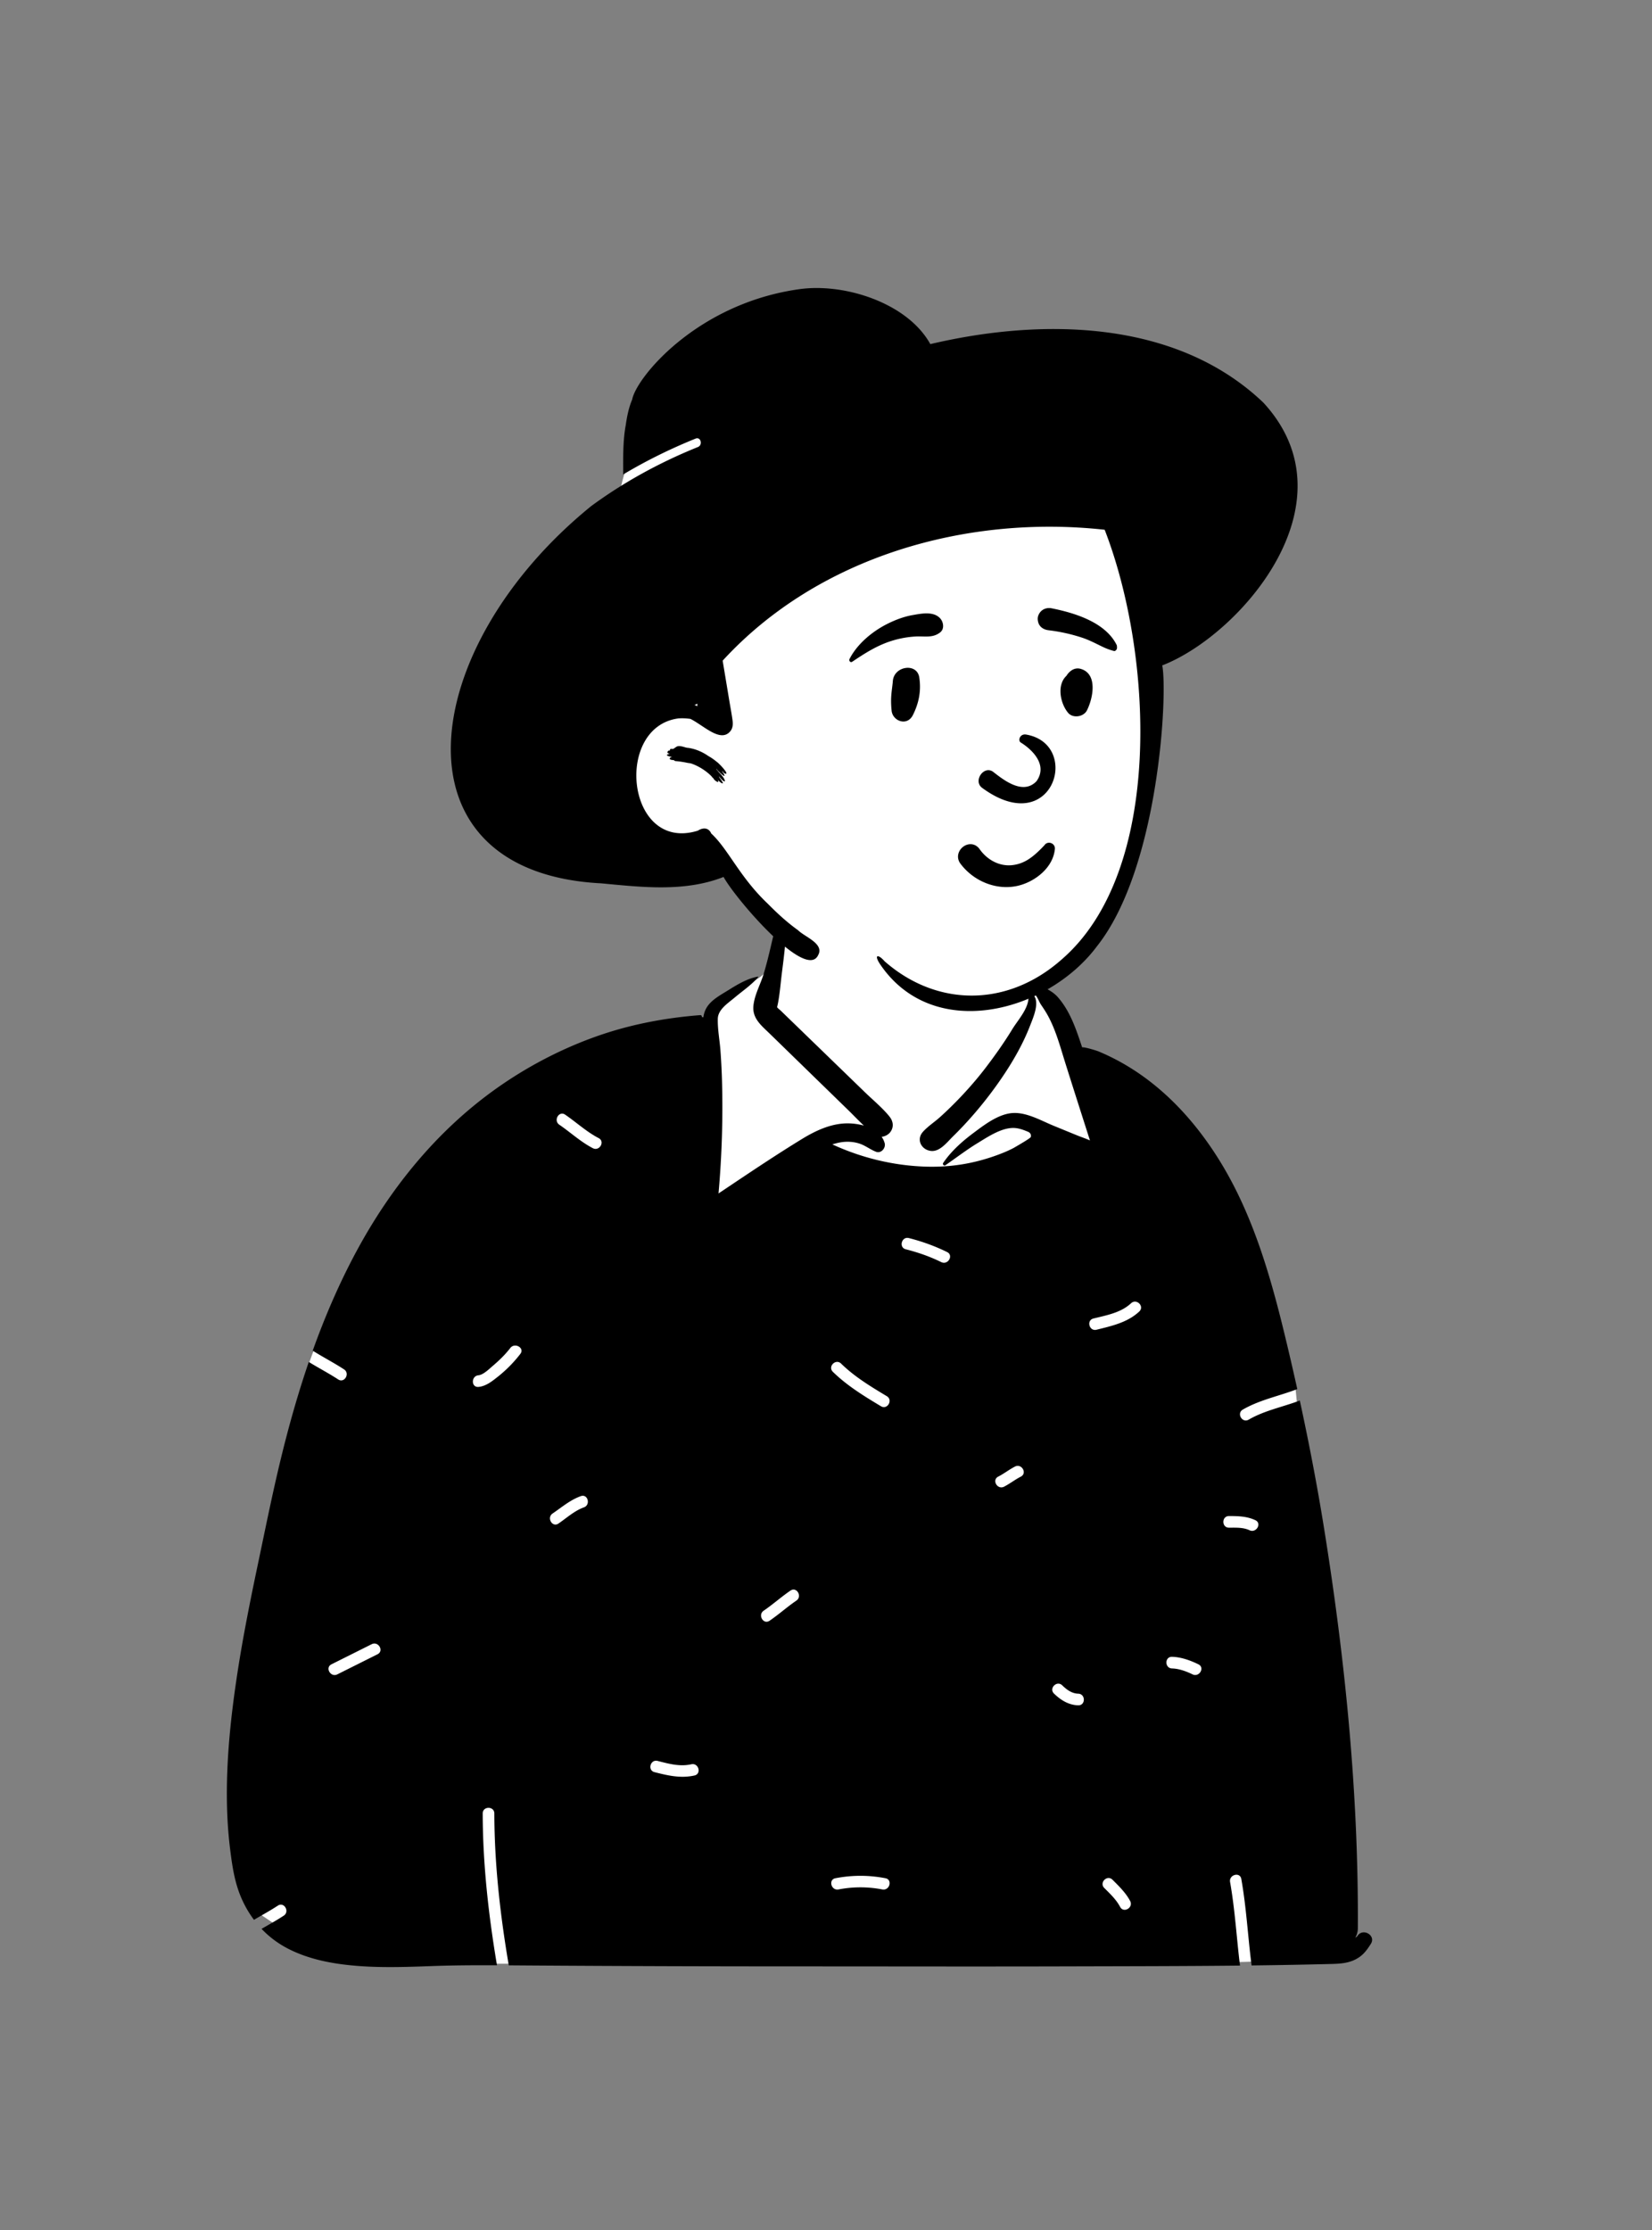
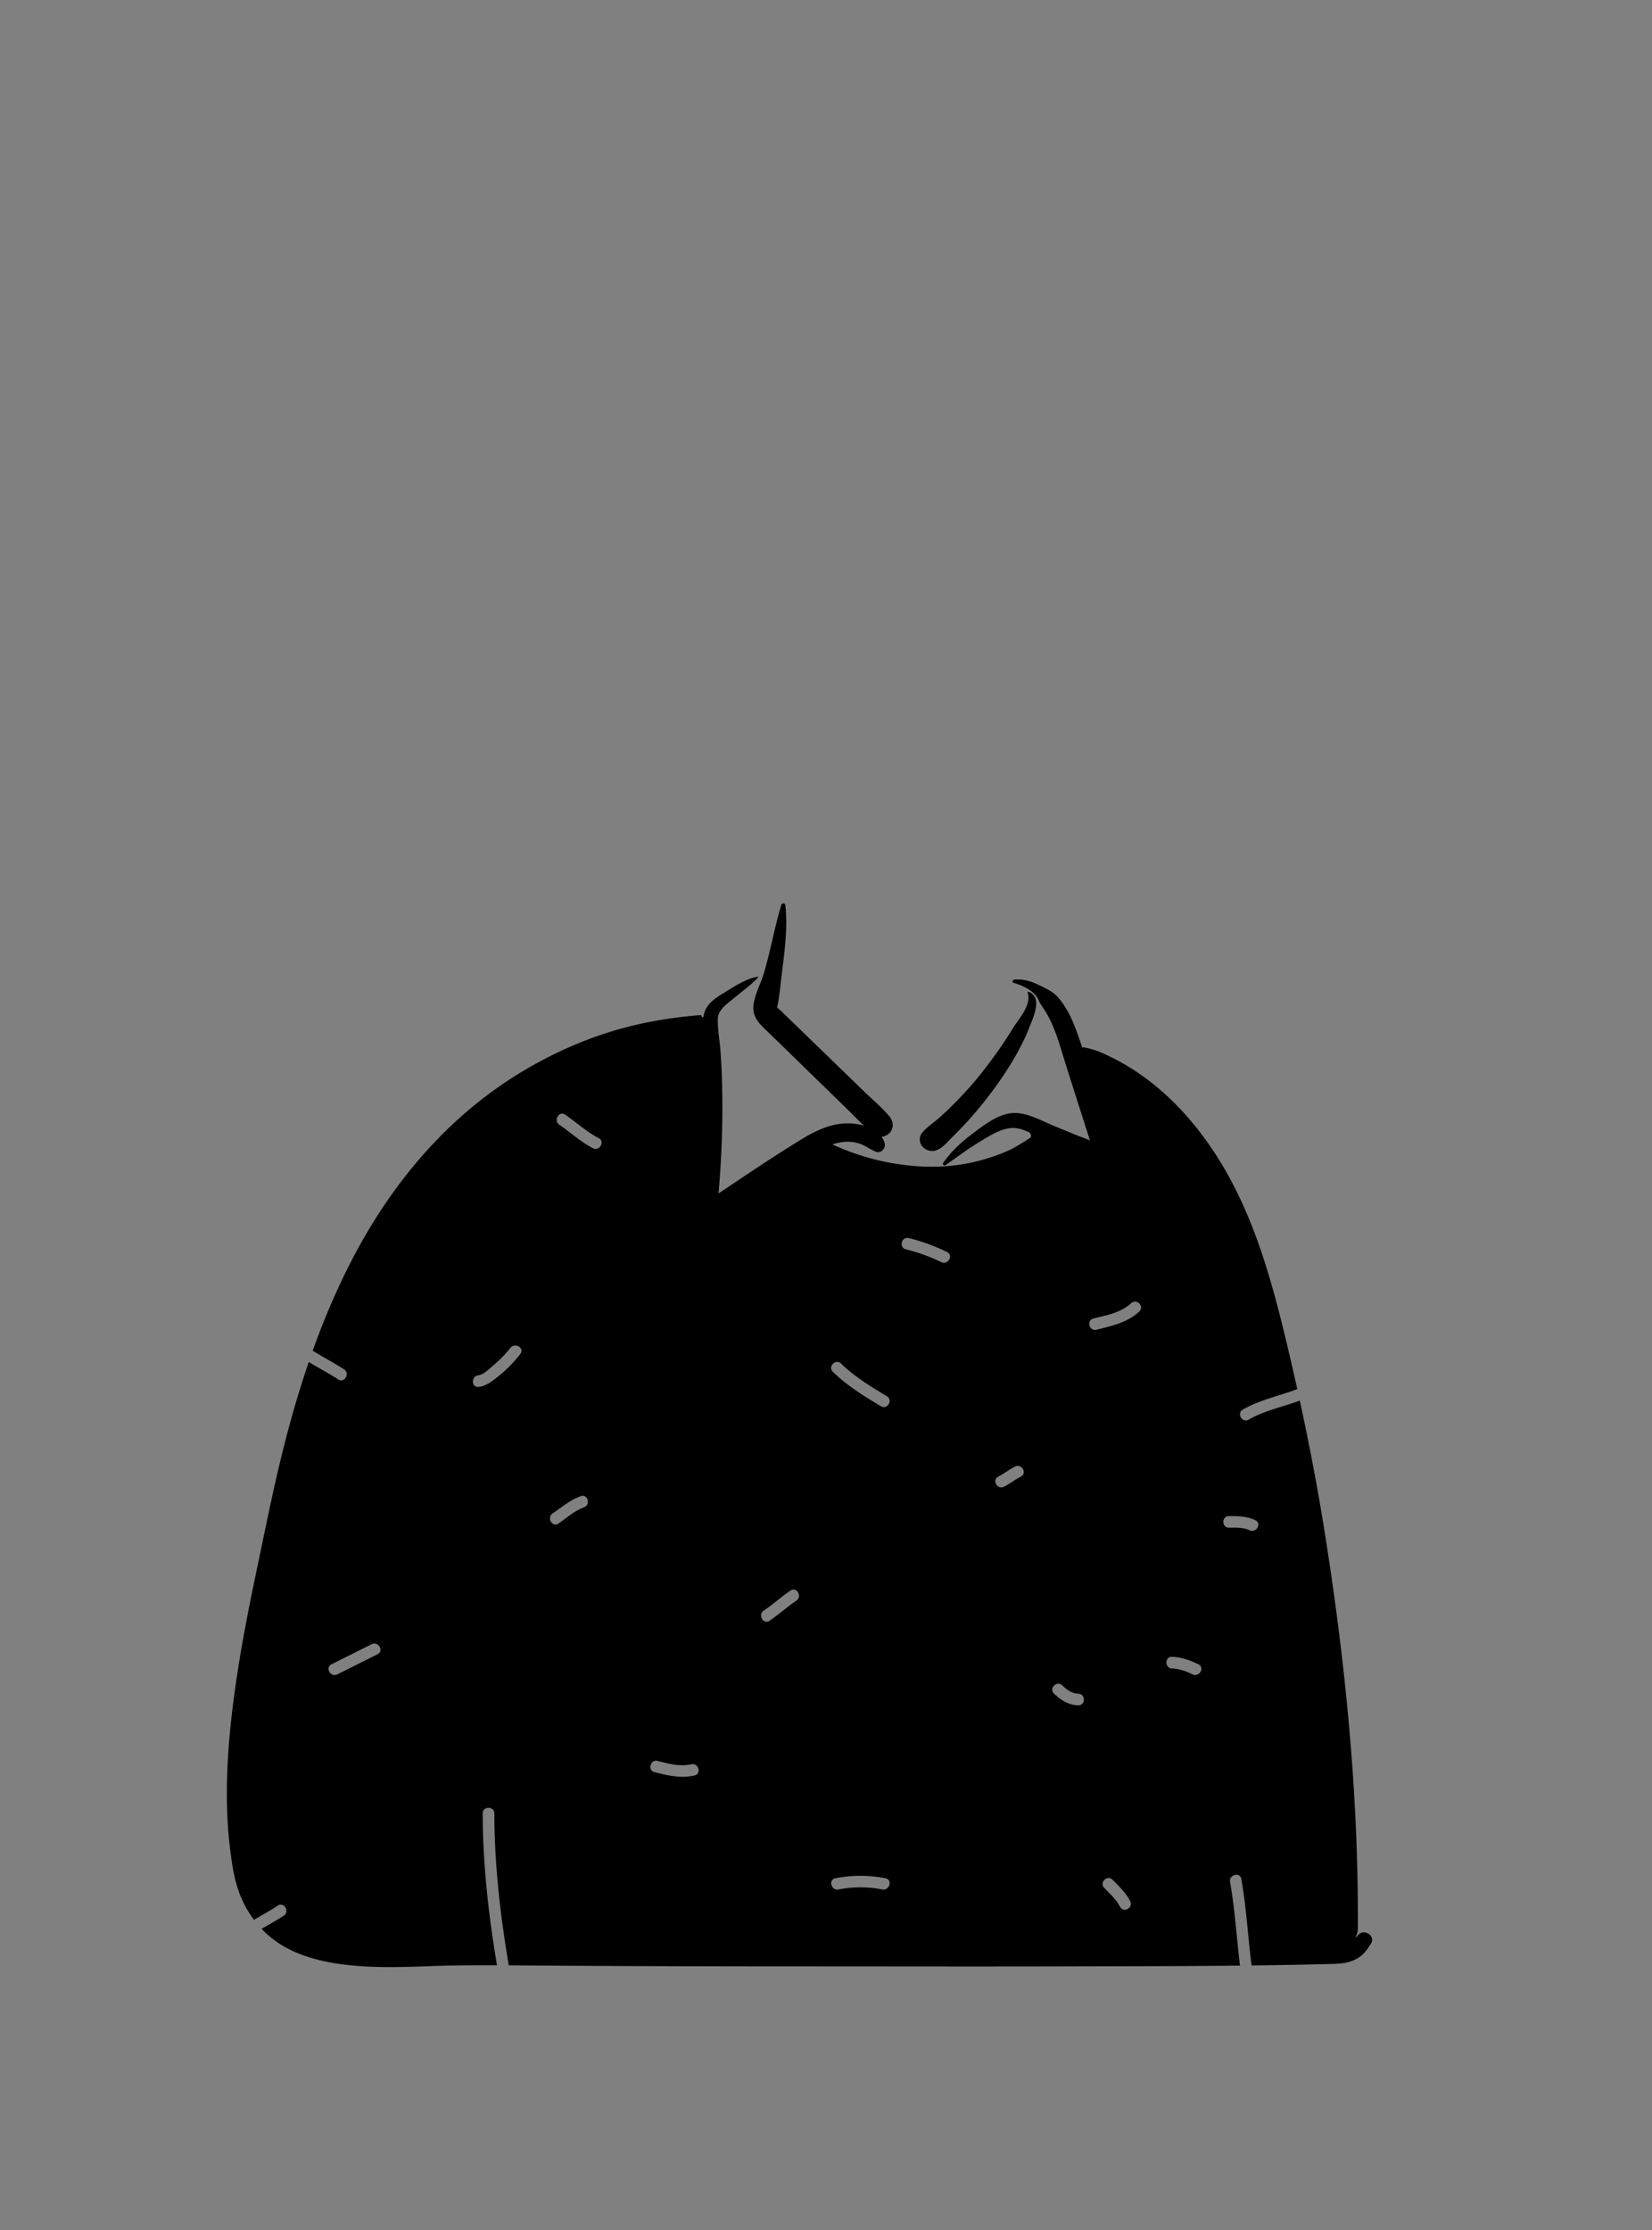
<svg xmlns="http://www.w3.org/2000/svg" width="512" height="691" fill="none" viewBox="0 0 512 691">
  <rect x="0" y="0" width="512" height="691" fill="#808080" stroke="none" />
-   <path fill="#fff" fill-rule="evenodd" d="M109.87 607.571c27.597.773 53.667 1.625 81.212 0 44.077-2.726 173.428 2.189 201.861 0 2.145-.165 9.525 2.189 9.678 0 1.25-15.238 2.06-169.411-1.653-180.019-3.713-10.609-22.043-61.604-45.398-85.383-6.512-6.424-16.422-8.912-21.896-16.336-4.72-8.095-4.353-12.846-9.015-17.106-2.022-1.848-6.793-2.597-10.338-5.163-3.564-3.542-.189-11.34-1.652-16.273-3.015-12.317-14.124-20.219-26.265-22.081-16.876-4.039-34.691-.221-42.774 13.036-3.009 4.935-1.408 10.933-5.108 18.84.264 5.976-6.712 7.42-10.881 9.787l-8.28 8.37c-25.51 14.354-55.52 22.106-77.871 41.391-19.004 19.28-37.906 41.565-46.337 67.649-1.746 7.108-2.316 14.455-3.039 21.718-2.065 21.224-7.816 41.825-12.764 62.5-5.643 26.048-10.903 53.699-3.298 79.994 2.193 5.566 28.826 18.816 33.818 19.076Z" clip-rule="evenodd" />
  <path fill="#000" fill-rule="evenodd" d="M242.168 280.369c.221-.722 1.172-.519 1.244.167.717 6.797-.185 13.901-1.05 20.653-.415 3.259-.654 6.649-1.285 9.862-.081.343-.158.69-.23 1.033.207.369.821.783 1.113 1.067l1.273 1.238 2.549 2.468c4.99 4.832 9.979 9.668 14.968 14.501l7.324 7.099c2.511 2.434 5.364 4.764 7.567 7.478 1.195 1.473 1.465 3.281.289 4.859-.581.779-1.627 1.347-2.686 1.465.414.576.734 1.23.937 1.956.415 1.479-1.081 3.295-2.672 2.677-1.807-.694-3.3-1.938-5.138-2.533-1.857-.604-3.876-.721-5.801-.397-.883.149-1.749.37-2.592.65 9.019 4.151 18.777 6.536 28.728 6.878 2.028.068 4.053.04 6.067-.094a56.576 56.576 0 0 0 10.064-1.564 61.38 61.38 0 0 0 7.671-2.466 39.38 39.38 0 0 0 3.611-1.632l.102-.06c.265-.166 5.162-2.944 5.247-3.361.086-.417.086-.563-.074-.926-.159-.363-.601-.614-.601-.614-1.513-.647-3.08-1.249-4.733-1.26-3.804-.022-7.955 2.791-11.101 4.707-3.457 2.105-6.635 4.565-9.961 6.847a.427.427 0 0 1-.243.076c-.351 0-.676-.433-.451-.771 2.384-3.51 5.602-6.433 8.967-8.985l1.357-1.017c3.082-2.299 6.688-4.845 10.436-5.4 4.592-.676 9.388 2.186 13.485 3.863l7.256 2.97c1.293.528 2.7.978 4.002 1.578l-3.041-9.515a4008.144 4008.144 0 0 1-4.535-14.28l-.291-.933c-1.495-4.834-2.867-9.863-5.357-14.28-.594-1.059-1.275-2.055-1.947-3.061-.698-1.04-.96-2.19-1.838-3.119-1.74-1.843-4.233-2.925-6.612-3.632-.582-.172-.41-.938.135-.997 2.442-.257 4.771.313 6.978 1.343l.917.437c2.087.988 4.122 1.906 5.671 3.679 3.533 4.047 5.368 9.144 7.054 14.173l.451 1.351c.63-.207 4.917 1.1 5.453 1.41 16.068 6.794 28.444 19.441 37.494 34.262 9.916 16.24 15.315 34.798 19.772 53.162a881.12 881.12 0 0 1 3.955 17.049c-5.63 2.167-11.615 3.301-16.886 6.353-2.008 1.163-.194 4.28 1.82 3.114 4.937-2.859 10.56-3.915 15.845-5.922 2.865 13.19 5.413 26.452 7.548 39.77 6.558 40.874 10.7 82.415 10.438 123.848-.004.915-.274 1.938-.775 2.817.294-.144.523-.316.654-.522 1.663-2.611 5.832-.19 4.16 2.434l-.245.38c-1.254 1.935-2.426 3.413-4.632 4.505-2.222 1.101-4.629 1.285-7.08 1.348-8.334.22-16.673.363-25.015.466-1.144-8.924-1.609-17.933-3.185-26.805-.405-2.281-3.881-1.314-3.477.959 1.522 8.567 2.009 17.263 3.072 25.889-17.835.192-35.679.194-53.5.244-24.151.071-48.299.021-72.449.007l-10.35-.003c-27.898 0-55.797-.09-83.695-.275l-6.635-.047c-2.64-15.56-4.436-31.253-4.469-47.066-.005-2.32-3.611-2.324-3.606 0 .033 15.795 1.81 31.49 4.425 47.046-6.606-.029-13.208-.005-19.814.23l-3.362.119c-6.727.231-13.468.373-20.183-.164-7.454-.6-14.994-1.97-21.678-5.481a30.551 30.551 0 0 1-7.926-5.991c2.302-1.34 4.638-2.625 6.868-4.084 1.934-1.266.13-4.389-1.82-3.114-2.403 1.573-4.93 2.943-7.404 4.398a33.403 33.403 0 0 1-4.38-7.909c-1.762-4.522-2.443-9.386-3.033-14.172-.698-5.639-.987-11.323-.987-17.002 0-11.945 1.257-23.854 3.01-35.655 1.678-11.305 3.895-22.519 6.238-33.698l.32-1.524c2.312-10.989 4.516-22.01 7.166-32.923 2.45-10.09 5.283-20.134 8.657-29.983 3.004 1.857 6.148 3.482 9.105 5.417 1.948 1.275 3.756-1.846 1.82-3.113-3.155-2.065-6.52-3.781-9.704-5.799 3.774-10.546 8.204-20.847 13.514-30.712 10.637-19.757 24.969-37.431 43.327-50.475 9.189-6.528 19.271-11.869 29.859-15.755 10.794-3.966 21.98-6.139 33.419-7.031.327-.026.51.277.496.556l-.004.052.45.073c.167-1.132.51-2.227 1.163-3.232 1.487-2.29 4.308-3.759 6.562-5.166l.534-.332c2.681-1.662 5.511-3.299 8.629-3.882.108-.019.176.094.103.18-2.056 2.358-4.686 4.16-7.095 6.154l-.554.462c-1.998 1.644-4.783 3.51-4.858 6.257-.085 3.237.577 6.604.817 9.831.239 3.218.405 6.432.49 9.66a299.846 299.846 0 0 1-1.086 34.645l4.525-3.03c7.042-4.714 14.107-9.415 21.319-13.829 4.363-2.672 9.267-4.958 14.494-4.854 1.465.027 3.119.239 4.706.69-1.708-1.619-3.344-3.34-5.016-4.968-2.755-2.682-5.508-5.364-8.262-8.041l-7.94-7.735-7.943-7.735c-2.46-2.403-5.345-4.615-5.084-8.402.212-3.02 1.749-6.026 2.799-8.938.149-.419.284-.834.41-1.244 2.119-7.041 3.322-14.339 5.472-21.352Zm102.621 302.09c-1.642-1.644-4.192.905-2.549 2.549l.869.866c1.451 1.448 2.89 2.94 3.894 4.73l.147.271c1.082 2.053 4.196.233 3.113-1.82-1.338-2.538-3.467-4.588-5.474-6.596Zm-70.369-.464c-5.229-.998-10.268-.998-15.497 0-2.276.435-1.312 3.911.959 3.478a35.49 35.49 0 0 1 13.579 0c2.267.432 3.239-3.042.959-3.478Zm-70.613-36.348c-2.25-.571-3.21 2.906-.958 3.477l1.108.278c3.769.931 7.358 1.625 11.273.761 2.235-.495 1.331-3.887-.87-3.496l-.089.018c-3.622.8-6.959-.15-10.464-1.038Zm125.406-23.423c-1.665-1.618-4.217.929-2.55 2.55 2.081 2.024 4.534 3.561 7.506 3.644 2.286.063 2.318-3.435.102-3.601l-.102-.005c-1.992-.056-3.579-1.249-4.956-2.588Zm-212.203-9.631c2.076-1.038.252-4.149-1.819-3.113l-12.461 6.231c-2.076 1.038-.252 4.15 1.819 3.114l12.461-6.232Zm246.234.795c-2.321-.065-2.319 3.541 0 3.606 2.181.061 4.416.887 6.359 1.831 2.079 1.009 3.909-2.099 1.82-3.114-2.54-1.233-5.328-2.244-8.179-2.323Zm-116.431-17.411c1.908-1.296.106-4.423-1.82-3.113-2.628 1.786-5.01 3.896-7.596 5.736l-.711.495c-1.908 1.297-.107 4.422 1.82 3.114 2.867-1.949 5.44-4.284 8.307-6.232Zm134.085-26.207c-2.321-.001-2.324 3.605 0 3.606l.44-.002c1.915-.011 3.933-.063 5.714.702l.205.092c2.087.983 3.919-2.124 1.82-3.113-2.611-1.23-5.341-1.284-8.179-1.285Zm-200.239-2.576.303-.114c2.168-.779 1.233-4.265-.959-3.477-3.303 1.187-5.872 3.429-8.737 5.374-1.91 1.297-.108 4.422 1.819 3.114 2.469-1.677 4.766-3.8 7.574-4.897Zm135.242-9.382.486-.26c2.064-1.062.242-4.175-1.82-3.114-1.636.842-3.1 1.963-4.706 2.855l-.486.261c-2.064 1.062-.242 4.174 1.82 3.114 1.636-.843 3.101-1.963 4.706-2.856Zm-54.853-34.928-.371-.358c-1.659-1.625-4.211.923-2.549 2.55 4.149 4.061 9.054 7.145 14.003 10.126l.9.541c1.994 1.197 3.809-1.92 1.82-3.114l-1.321-.794c-4.4-2.654-8.748-5.393-12.482-8.951Zm-99.777-3.366c1.398-1.816-1.643-3.592-3.064-1.883l-.05.063c-1.455 1.89-3.182 3.6-4.987 5.161l-.339.291c-1.075.914-3.03 2.873-4.54 3.002-2.295.195-2.315 3.803 0 3.606 2.336-.199 4.346-1.843 6.11-3.251a40.715 40.715 0 0 0 6.87-6.989Zm191.825-13.136c1.676-1.574-.799-4.079-2.489-2.603l-.06.053c-3.131 2.942-7.635 3.731-11.665 4.729-2.252.558-1.298 4.036.958 3.477l1.836-.453c4.119-1.028 8.252-2.225 11.42-5.203Zm-71.407-22.745c-2.25-.572-3.21 2.905-.959 3.477 3.825.971 7.447 2.228 10.992 3.972 2.075 1.021 3.904-2.088 1.82-3.114-3.814-1.877-7.736-3.289-11.853-4.335Zm36.832-76.016c-.054-.162.118-.347.284-.289 4.047 1.509 1.896 6.809.639 9.982l-.228.58c-1.97 5.084-4.723 10.033-7.725 14.586a122.74 122.74 0 0 1-10.407 13.608 115.756 115.756 0 0 1-5.094 5.417l-.662.654c-1.775 1.745-4.065 4.81-6.819 4.472-2.966-.356-4.62-3.525-2.456-5.932 1.528-1.704 3.646-3.061 5.354-4.611a116.288 116.288 0 0 0 4.935-4.742c3.273-3.34 6.374-6.869 9.209-10.588 2.741-3.596 5.365-7.292 7.751-11.134l.474-.77c1.816-2.989 6.008-7.383 4.745-11.233Zm-143.359 37.772c-1.921-1.313-3.726 1.81-1.82 3.113 3.506 2.397 6.59 5.299 10.384 7.27 2.032 1.056 3.839-1.969 1.892-3.074l-.072-.039c-3.792-1.97-6.88-4.875-10.384-7.27Z" clip-rule="evenodd" />
-   <path fill="#fff" fill-rule="evenodd" d="M356.318 208.784c-.179-10.098-.378-20.397-1.879-30.397-1.467-9.776-5.504-18.612-12.441-25.711-14.735-15.079-36.094-18.762-55.975-22.137l-33.992-5.771c-10.37-1.76-21.434-4.574-31.911-2.078-5.163 1.23-9.548 4.088-13.555 7.469-3.862 3.259-8.015 6.759-10.632 11.143-2.622 4.391-3.524 9.524-4.376 14.49a222.763 222.763 0 0 0-2.239 16.897 211.755 211.755 0 0 0-.437 34.104c.374 5.508.968 11 1.727 16.467a213.32 213.32 0 0 0 1.282 8.111c.142.795.25 1.675.395 2.564-1.073 3.049-1.682 6.208-1.633 9.353.145 9.264 7.963 15.096 15.845 18.227 4.57 1.816 9.348 3.049 13.839 5.078 4.723 2.133 7.939 5.592 11.168 9.537 6.16 7.525 13.111 14.288 21.049 19.931 16.828 11.963 38.143 17.621 58.562 13.327 4.899-1.031 9.841-2.631 14.245-5.042 4.649-2.546 8.146-6.234 11.081-10.595 5.452-8.096 9.361-17.212 12.319-26.489 3.016-9.463 5.158-18.943 6.325-28.811 1.164-9.835 1.409-19.771 1.233-29.667Z" clip-rule="evenodd" />
-   <path fill="#000" fill-rule="evenodd" d="M247.847 89.593c14.067-1.935 33.481 4.354 40.487 17.036 33.445-7.886 75.628-8.144 103.193 18.106 28.764 31.139-7.365 72.196-31.321 81.452 1.744 8.477-.976 62.786-20.218 87.011-15.272 20.525-50.836 29.998-67.292 5.482l-.129-.202c-1.763-2.832-.244-2.741 1.566-.635 16.114 14.173 38.024 14.415 54.908-.542 31.643-27.338 28.38-94.369 13.323-133.148-42.875-4.709-88.781 8.287-118.395 40.565l2.003 12.057c.341 2.054.728 4.106 1.024 6.168.189 1.32.211 2.634-.704 3.703-3.021 3.529-8.113-1.774-12.302-3.884-1.237-.174-2.476-.241-3.691-.155-20.128 2.592-16.162 41.641 5.96 34.796 1.858-1.158 3.455-.804 4.176.876 5.273 4.83 8.75 13.445 17.51 21.742 3.091 3.113 5.904 5.717 9.381 8.214 2.042 2.065 8.204 4.171 6.25 7.705-3.694 8.042-25.477-17.22-29.328-24.206-12.067 4.765-25.439 3.147-37.944 1.982-65.969-3.43-57.163-72.977-3.089-116.885 10.179-7.494 21.409-13.607 33.083-18.312 1.593-.642.897-3.259-.719-2.608-7.724 3.114-15.254 6.819-22.432 11.108l-.011-2.564c-.011-4.319.057-8.815.807-12.761.375-2.734 1.006-5.655 1.977-7.852 1.2-6.735 20.001-29.855 51.927-34.249Zm-38.429 141.979c1.019-.968 2.921.186 3.827.157 2.319.317 4.522 1.297 6.24 2.506a16.719 16.719 0 0 1 2.594 1.781l.018-.005c-.005 0-.011.005-.016.006l.062.043c.967.687 4.509 4.558 2.271 3.517a16.996 16.996 0 0 0-.509-.629.469.469 0 0 1-.075.082l.125.187c1.902 2.86-1.381-.154-1.886-.954-.024.019-.051.032-.078.046l.658.801c.092.114.164.204.224.281l.139.134c2.199 2.161 2.267 4.106-.287.911.101.151.181.31.193.452l.151.193c2.005 2.584.374 1.666-.622.562l-.084-.095.017.026c.927 1.429-.912.426-1.237-.338l-.014-.034c-.354-.289-.572-.614-.647-.696l-.014-.013c-1.724-1.767-4.224-3.262-6.347-3.942a11.542 11.542 0 0 0-.934-.138 28.25 28.25 0 0 0-3.872-.586c-.159-.019-.321-.136-.442-.288-1.972-.066-1.363-.875-.545-1.025l.014-.002-.162-.014c-1.266-.123-2.13-.578-.85-.856l.162-.033a1.507 1.507 0 0 1-.055-.093c-1.096-.12-.381-1.186.228-.928-.256-.837.914-.419 1.06-.544.111-.123.25-.232.329-.238.353-.249.182-.226.364-.234Zm6.707-13.553-.257.151a2.217 2.217 0 0 1-.636.249c.303.129.602.268.899.417a19.876 19.876 0 0 1-.009-.545l.003-.272Z" clip-rule="evenodd" />
-   <path fill="#000" fill-rule="evenodd" d="M305.391 273.572a18.35 18.35 0 0 1-7.709-5.932c-.687-.916-.865-1.882-.721-2.767.162-.994.75-1.896 1.552-2.5.805-.607 1.812-.906 2.785-.753.846.132 1.687.595 2.354 1.556l.139.192c1.175 1.59 2.706 2.894 4.45 3.735 1.682.81 3.563 1.188 5.509.968 3.706-.418 6.261-2.423 8.976-5.146.337-.343.674-.698 1.012-1.058.214-.326.51-.536.84-.646a1.796 1.796 0 0 1 1.158.017c.365.127.692.369.911.69.208.306.326.684.288 1.118-.249 2.821-1.724 5.339-3.819 7.316-2.326 2.196-5.411 3.715-8.314 4.248-3.199.587-6.459.166-9.411-1.038Zm10.92-43.524c3.403 2.069 8.589 6.893 4.928 12.023-4.31 4.522-10.515-.663-13.573-3.008-2.835-1.818-6.021 2.857-3.39 4.979 22.095 16.36 31.062-13.453 13.756-16.427-1.905-.327-2.613 1.793-1.721 2.433Zm-39.595-19.031c.376-4.668 7.485-5.728 8.192-1.109.633 4.138-.112 7.939-1.976 11.665-1.781 3.559-6.256 1.898-6.595-1.343-.454-4.344.145-6.309.379-9.213Zm54.113-2.067c.991-1.298 2.422-2.184 4.137-1.683 5.356 1.565 3.778 9.171 1.896 12.873-1.022 2.01-4.326 2.52-5.819.75-2.434-2.887-3.599-8.651-.505-11.495a3.88 3.88 0 0 1 .291-.445Zm-47.972-18.359.846-.148c2.617-.453 5.872-.888 7.724 1.217.982 1.116 1.32 3.19 0 4.258-2.322 1.88-4.889 1.151-7.672 1.311a30.519 30.519 0 0 0-6.706 1.142c-4.846 1.385-8.795 3.914-12.934 6.691-.543.364-1.097-.331-.838-.839 2.389-4.68 7.019-8.524 11.657-10.868 2.475-1.251 5.184-2.288 7.923-2.764Zm43.089-2.097.648.133c7.048 1.473 16.204 4.416 19.542 11.34.127.979-.007 1.188-.117 1.325l-.036.046c-.09.117-.162.278-.586.412a13.33 13.33 0 0 1-.357-.09c-1.53-.401-2.74-.953-3.912-1.526l-1.271-.626c-1.474-.723-2.961-1.419-4.537-1.934a53.38 53.38 0 0 0-10.335-2.282c-.762-.09-1.495-.347-2.073-.787a3.114 3.114 0 0 1-1.16-1.766c-.248-.996-.177-1.75.358-2.648a3.352 3.352 0 0 1 1.636-1.411 3.842 3.842 0 0 1 2.2-.186Z" clip-rule="evenodd" />
</svg>